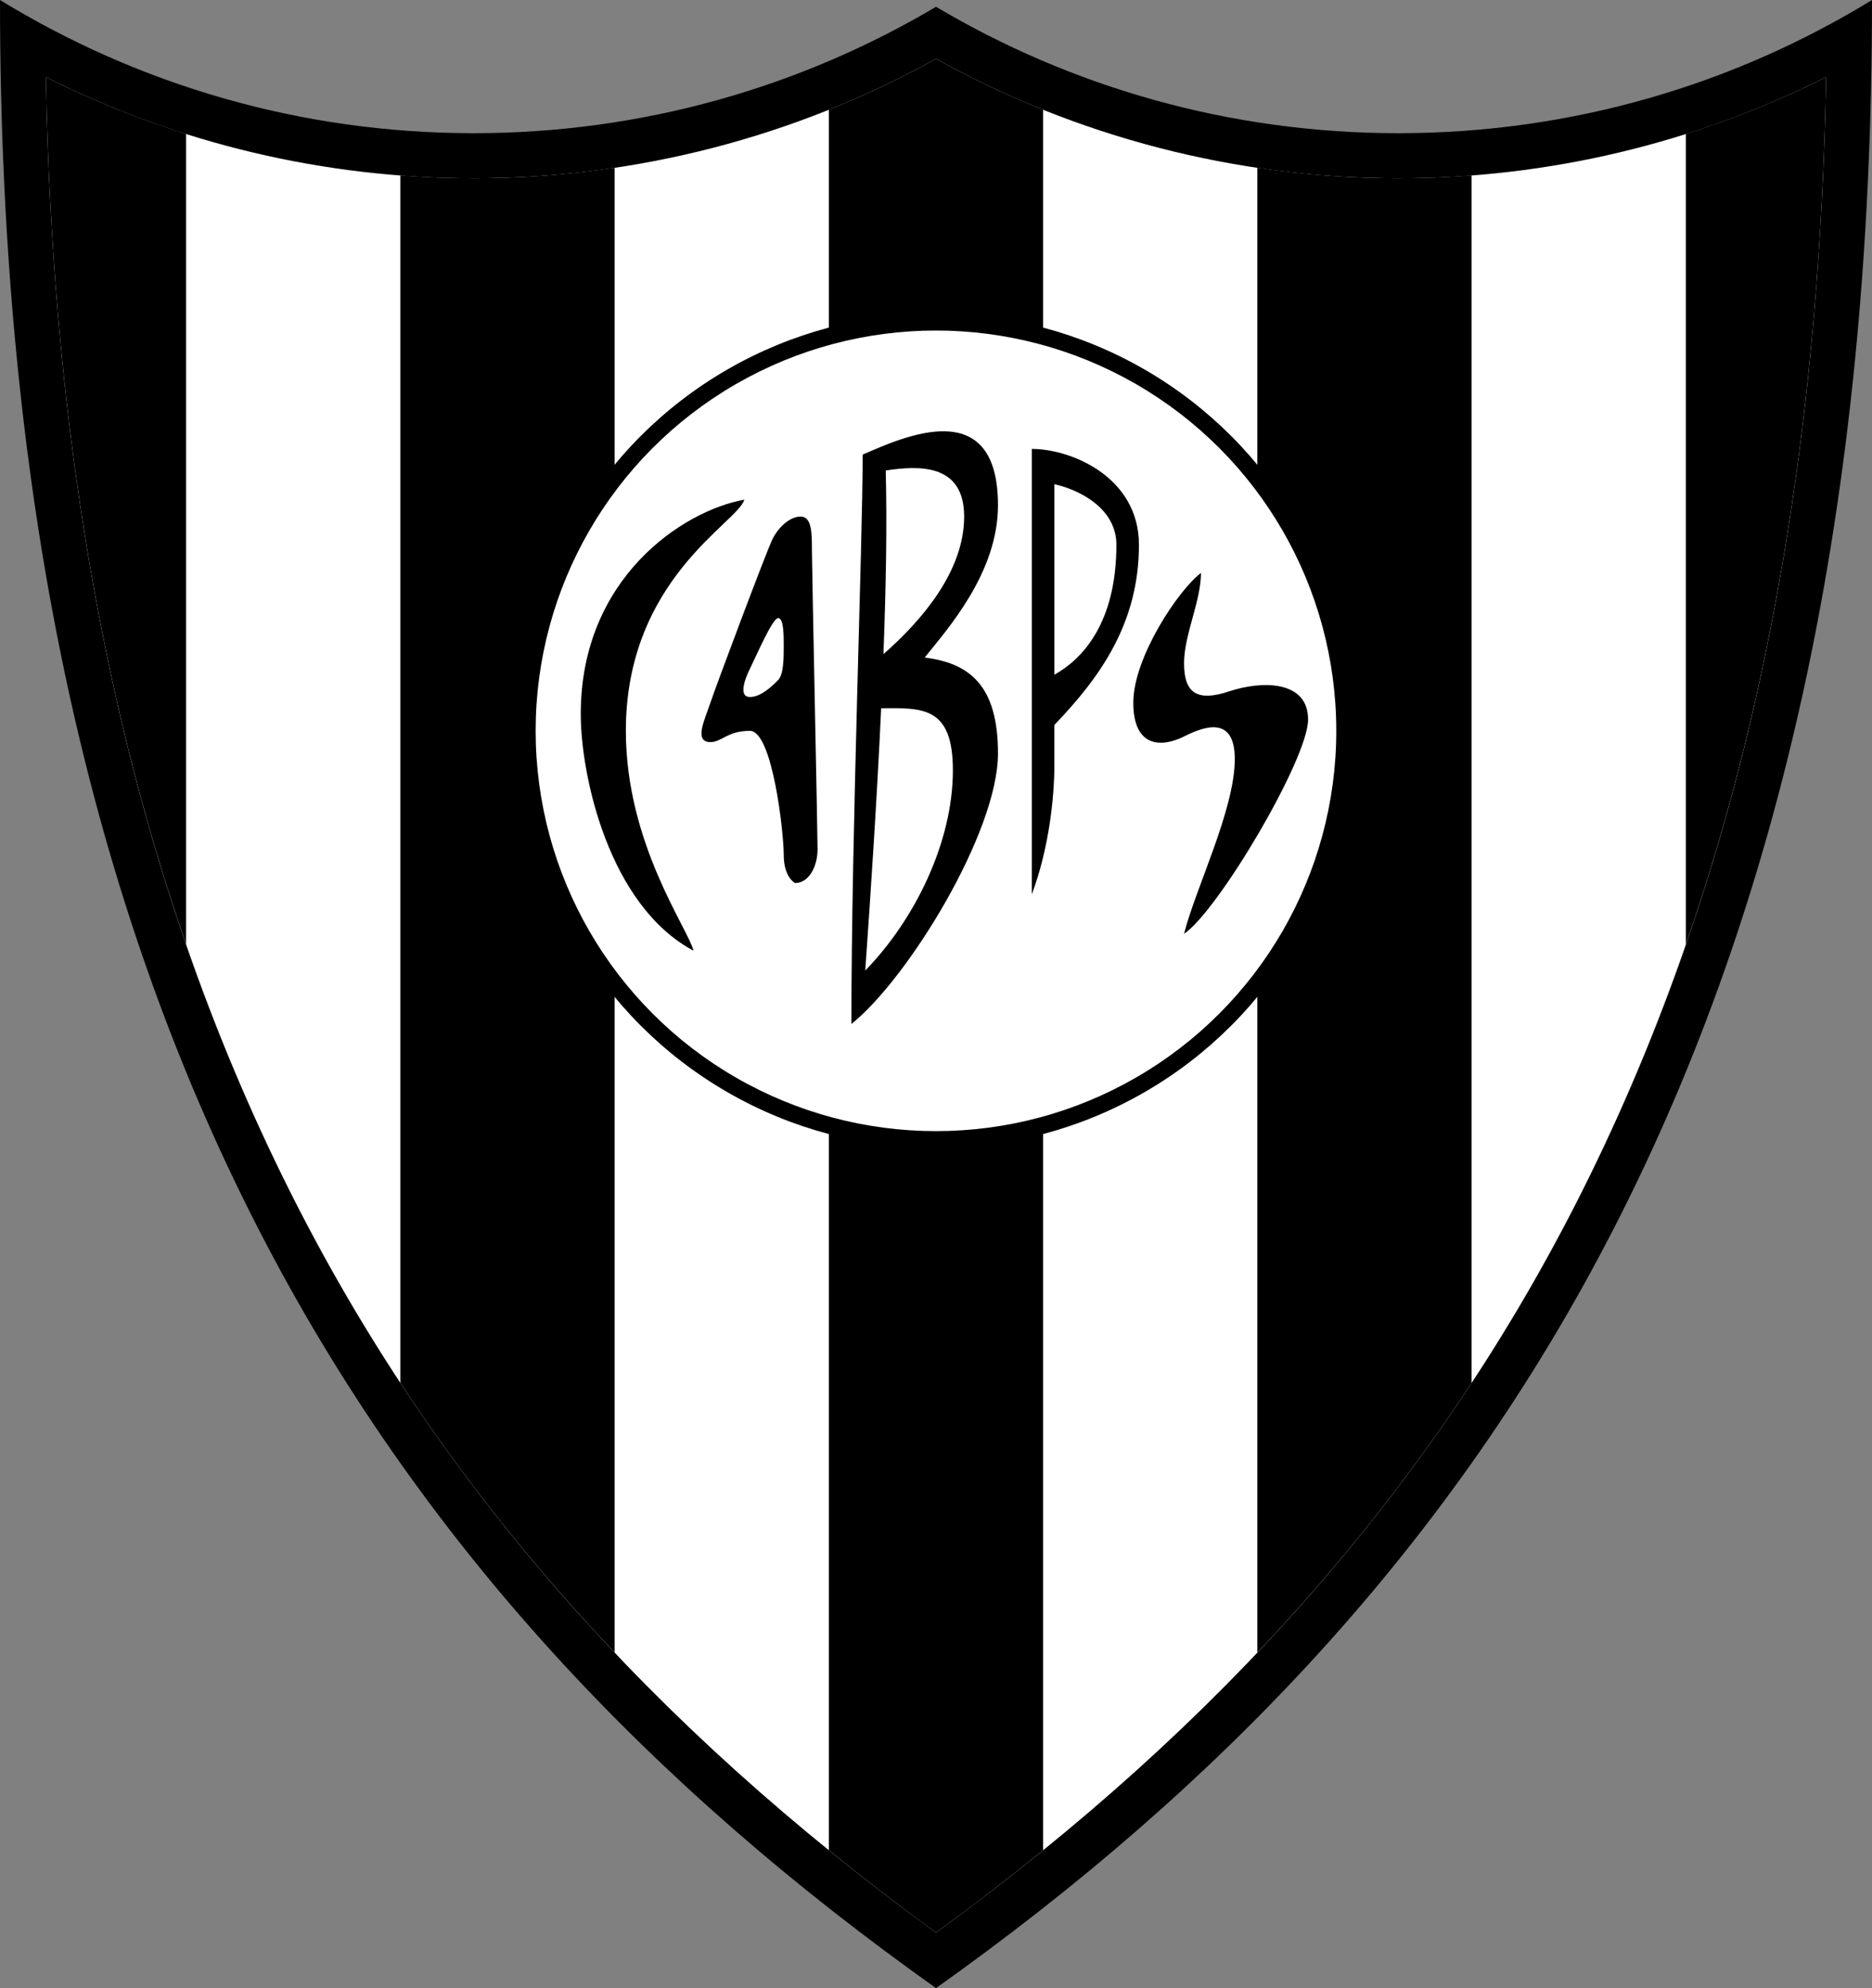
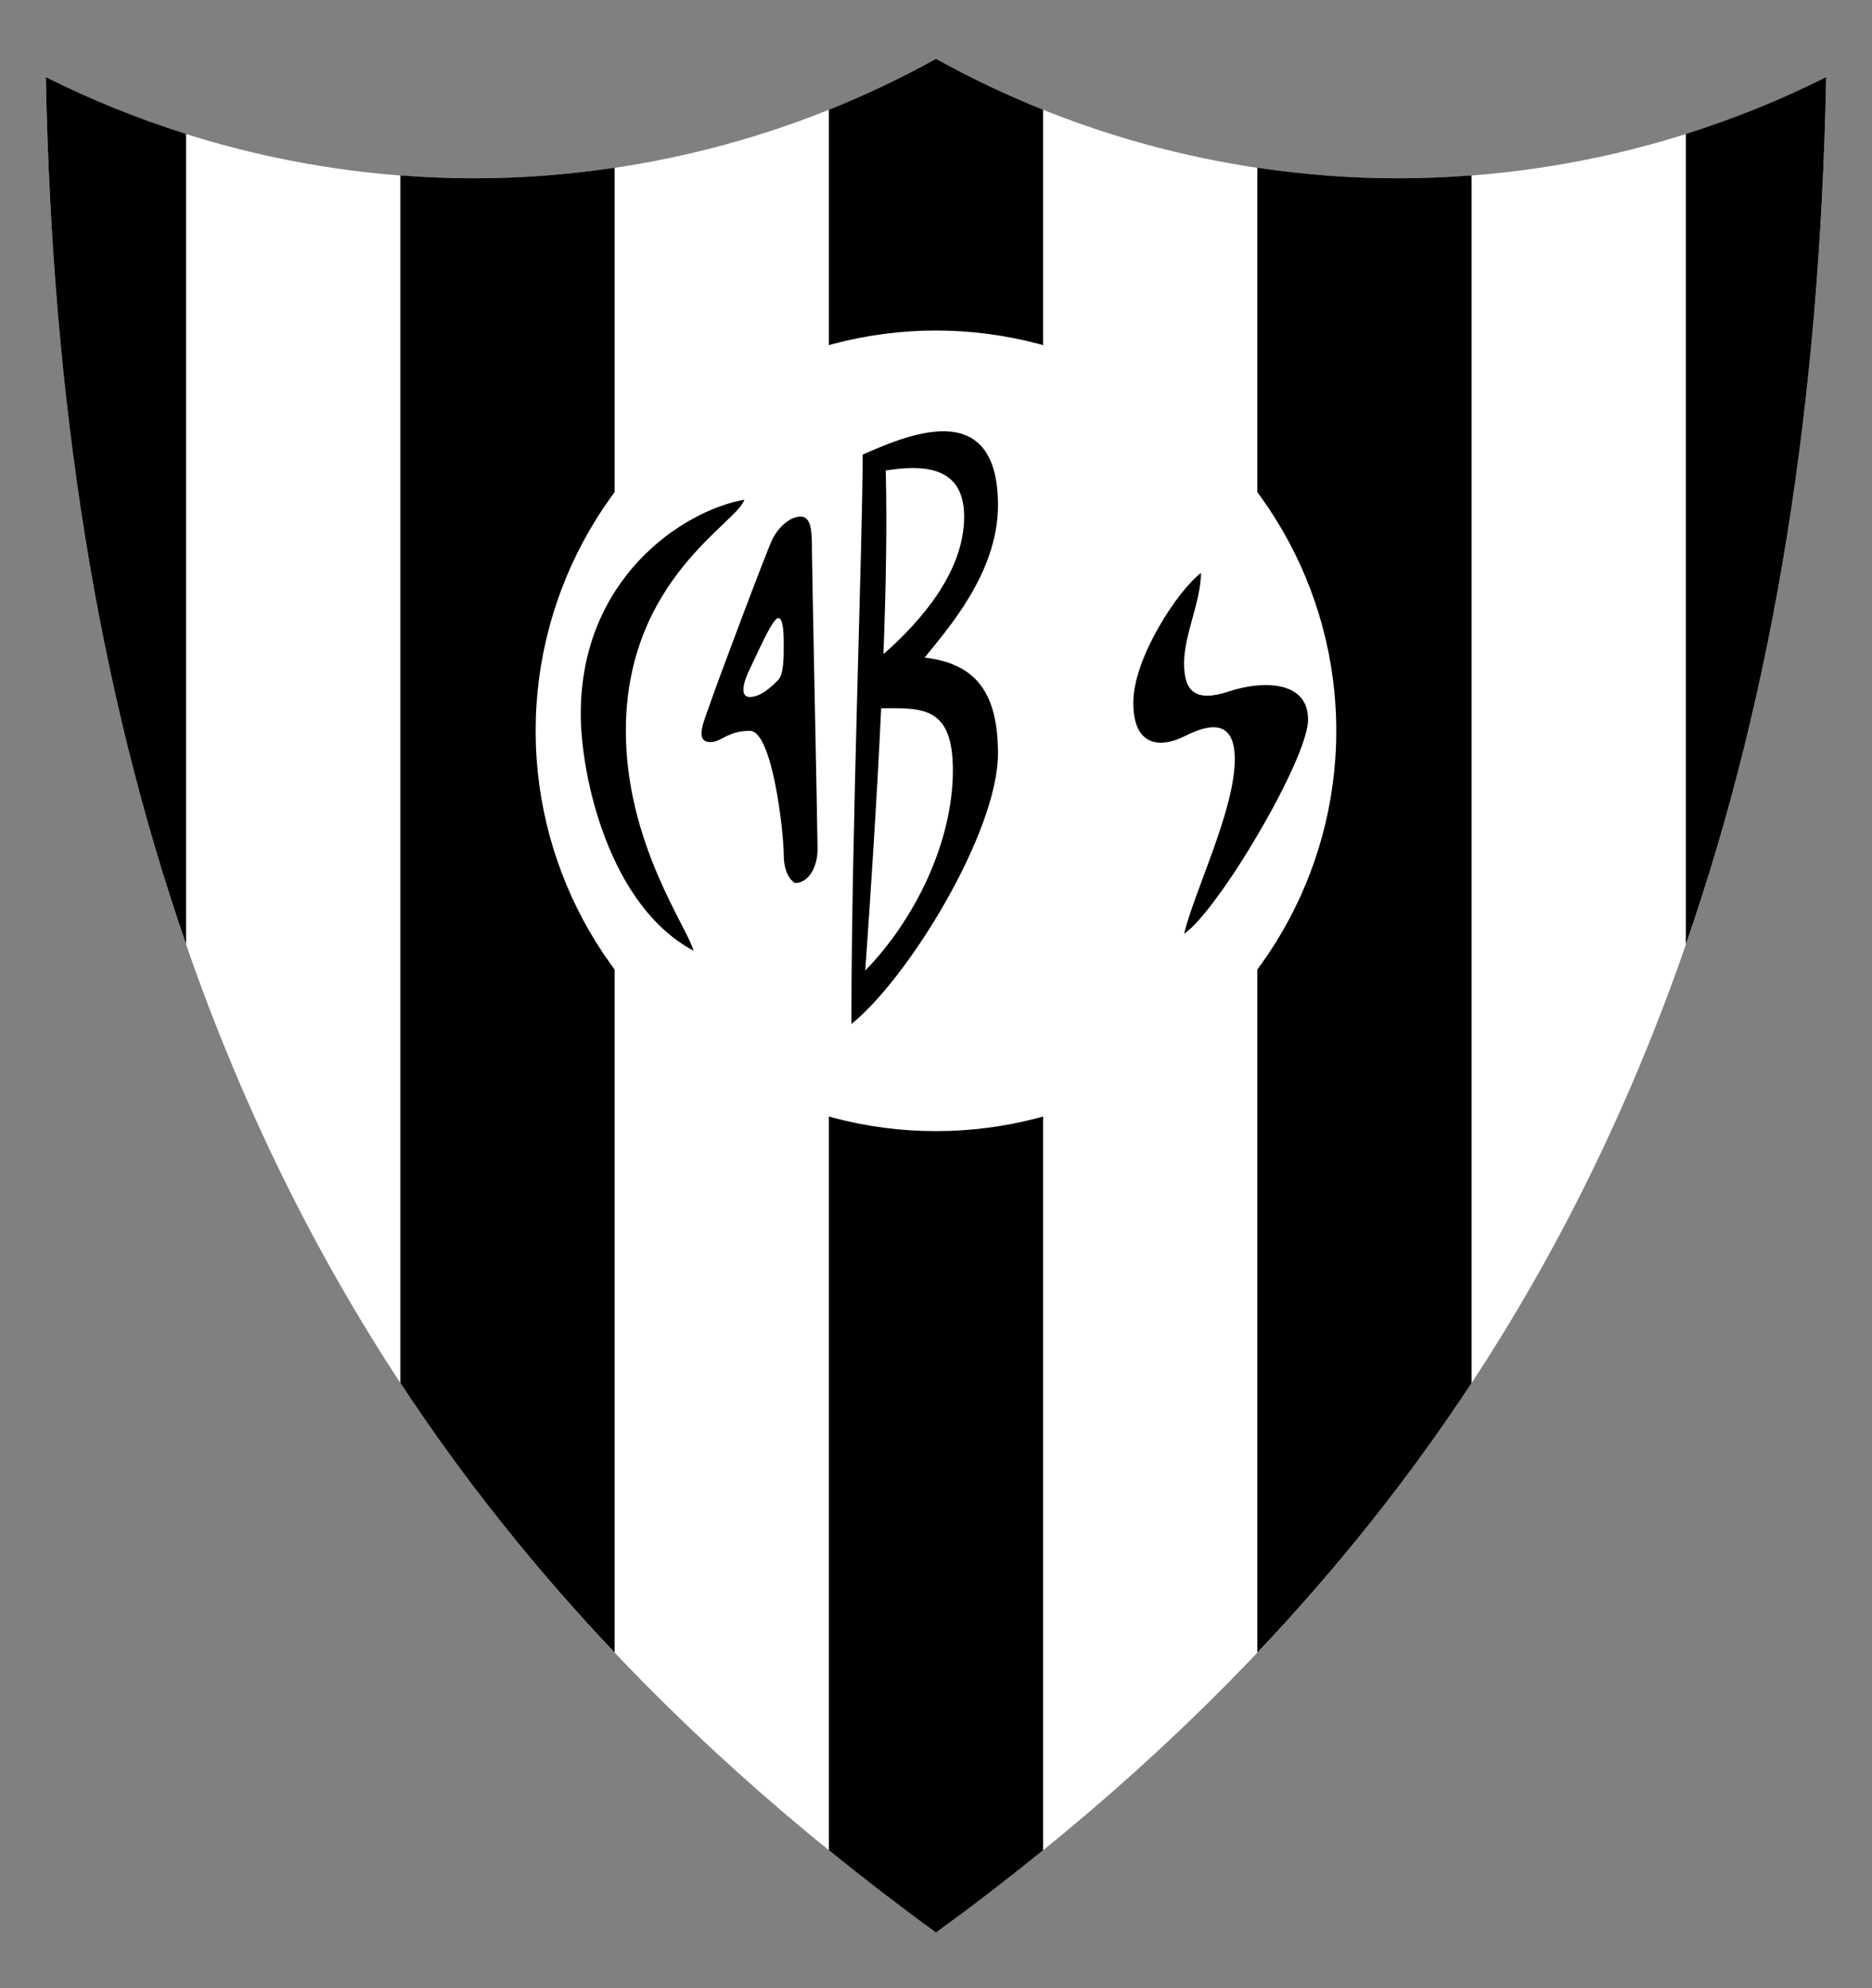
<svg xmlns="http://www.w3.org/2000/svg" version="1.1" id="Layer_1" x="0px" y="0px" width="332.018px" height="352.624px" viewBox="0 0 332.018 352.624" enable-background="new 0 0 332.018 352.624" xml:space="preserve">
  <rect x="0" y="0" width="332.018" height="352.624" fill="#808080" stroke="none" />
  <g>
-     <path d="M166.009,352.624c100-71,166.009-172.25,166.009-352.624c-24.455,14.985-53.22,23.624-84.003,23.624   c-29.949,0-57.988-8.177-82.006-22.421c-24.018,14.244-52.057,22.421-82.006,22.421C53.22,23.624,24.455,14.985,0,0   C0,180.374,66.009,281.624,166.009,352.624z" />
    <path fill="#FFFFFF" d="M166.009,342.771c-50.771-36.953-87.895-79.229-113.381-129.085C24.222,158.118,9.624,92.577,8.128,13.67   c23.433,11.78,49.396,17.954,75.875,17.954c28.772,0,57.022-7.316,82.006-21.197c24.984,13.881,53.233,21.197,82.006,21.197   c26.478,0,52.441-6.174,75.875-17.954c-1.496,78.907-16.093,144.448-44.499,200.016   C253.903,263.543,216.78,305.818,166.009,342.771z" />
    <g>
      <path d="M299.003,167.522c15.577-44.948,23.786-95.776,24.886-153.853c-8.024,4.034-16.35,7.393-24.886,10.089V167.522z" />
      <path d="M223.003,293.111c14.298-15.09,26.939-30.99,38-47.818V31.111c-4.311,0.33-8.641,0.513-12.988,0.513    c-8.406,0-16.764-0.643-25.012-1.873V293.111z" />
      <path d="M33.003,23.756C24.471,21.06,16.148,17.702,8.128,13.67c1.101,58.062,9.305,108.879,24.875,153.818V23.756z" />
      <path d="M147.003,328.166c6.112,4.96,12.442,9.828,19.006,14.605c6.559-4.774,12.886-9.639,18.994-14.596V19.464    c-6.501-2.609-12.848-5.622-18.994-9.037c-6.15,3.417-12.5,6.432-19.006,9.042V328.166z" />
      <path d="M71.003,245.275c11.061,16.829,23.702,32.732,38,47.823V29.753c-8.244,1.229-16.598,1.871-25,1.871    c-4.351,0-8.686-0.183-13-0.514V245.275z" />
    </g>
-     <circle cx="166.003" cy="129.624" r="74" />
    <circle fill="#FFFFFF" cx="166.003" cy="129.624" r="71" />
    <g>
      <path d="M132.003,88.624c-11,2-29,14-29,38c0,11,5,34,20,42c-1-4-12-19-12-39C111.003,102.624,131.003,92.624,132.003,88.624z" />
      <path d="M126.003,131.624c-3,0-1-4,0-7s10-27,11-29s3-4,5-4s2,3,2,6s1,50,1,53s-1.5,6-4,6c0,0-2-1-2-5s-2-22-6-22    S128.003,131.624,126.003,131.624z M138.003,120.624c1-1,1-4,1-6s0-5-1-5s-4,7-5,9s-2,5,0,5S137.003,121.624,138.003,120.624z" />
      <path d="M164.003,116.624c4-5,13-15,13-27c0-20-17-12-24-9c0,16-2,67-2,101c10-8,26-34,26-48    C177.003,121.624,172.003,117.624,164.003,116.624z M171.003,91.624c0,9.675-7.486,18.405-14.313,24.397    c0.45-11.92,0.651-23.232,0.402-32.571C163.033,82.544,171.003,82.213,171.003,91.624z M153.462,172.142    c0.968-13.78,2.067-30.36,2.822-46.525c7.35-0.063,12.719-0.343,12.719,11.007C169.003,149.399,162.237,163.129,153.462,172.142z" />
-       <path d="M202.003,96.624c0-12-12-17-19-17c0,10,0,64,0,79c3-8,4-17,4-23c0-1.188,0-3.724,0-7.044    C195.154,120.095,202.003,110.5,202.003,96.624z M198.003,96.624c0,13.995-6.12,20.338-11,23.047c0-12.587,0-28.533,0-33.788    C191.053,86.761,198.003,89.953,198.003,96.624z" />
      <path d="M213.003,101.624c0,5-3,11-3,16s2,7,8,5c5.771-1.923,14-2,14,5s-16,34-22,38c2-8,9-22,9-31c0-8-5.775-5.612-9-4    c-4,2-9,2-9-6S209.003,104.624,213.003,101.624z" />
    </g>
  </g>
</svg>